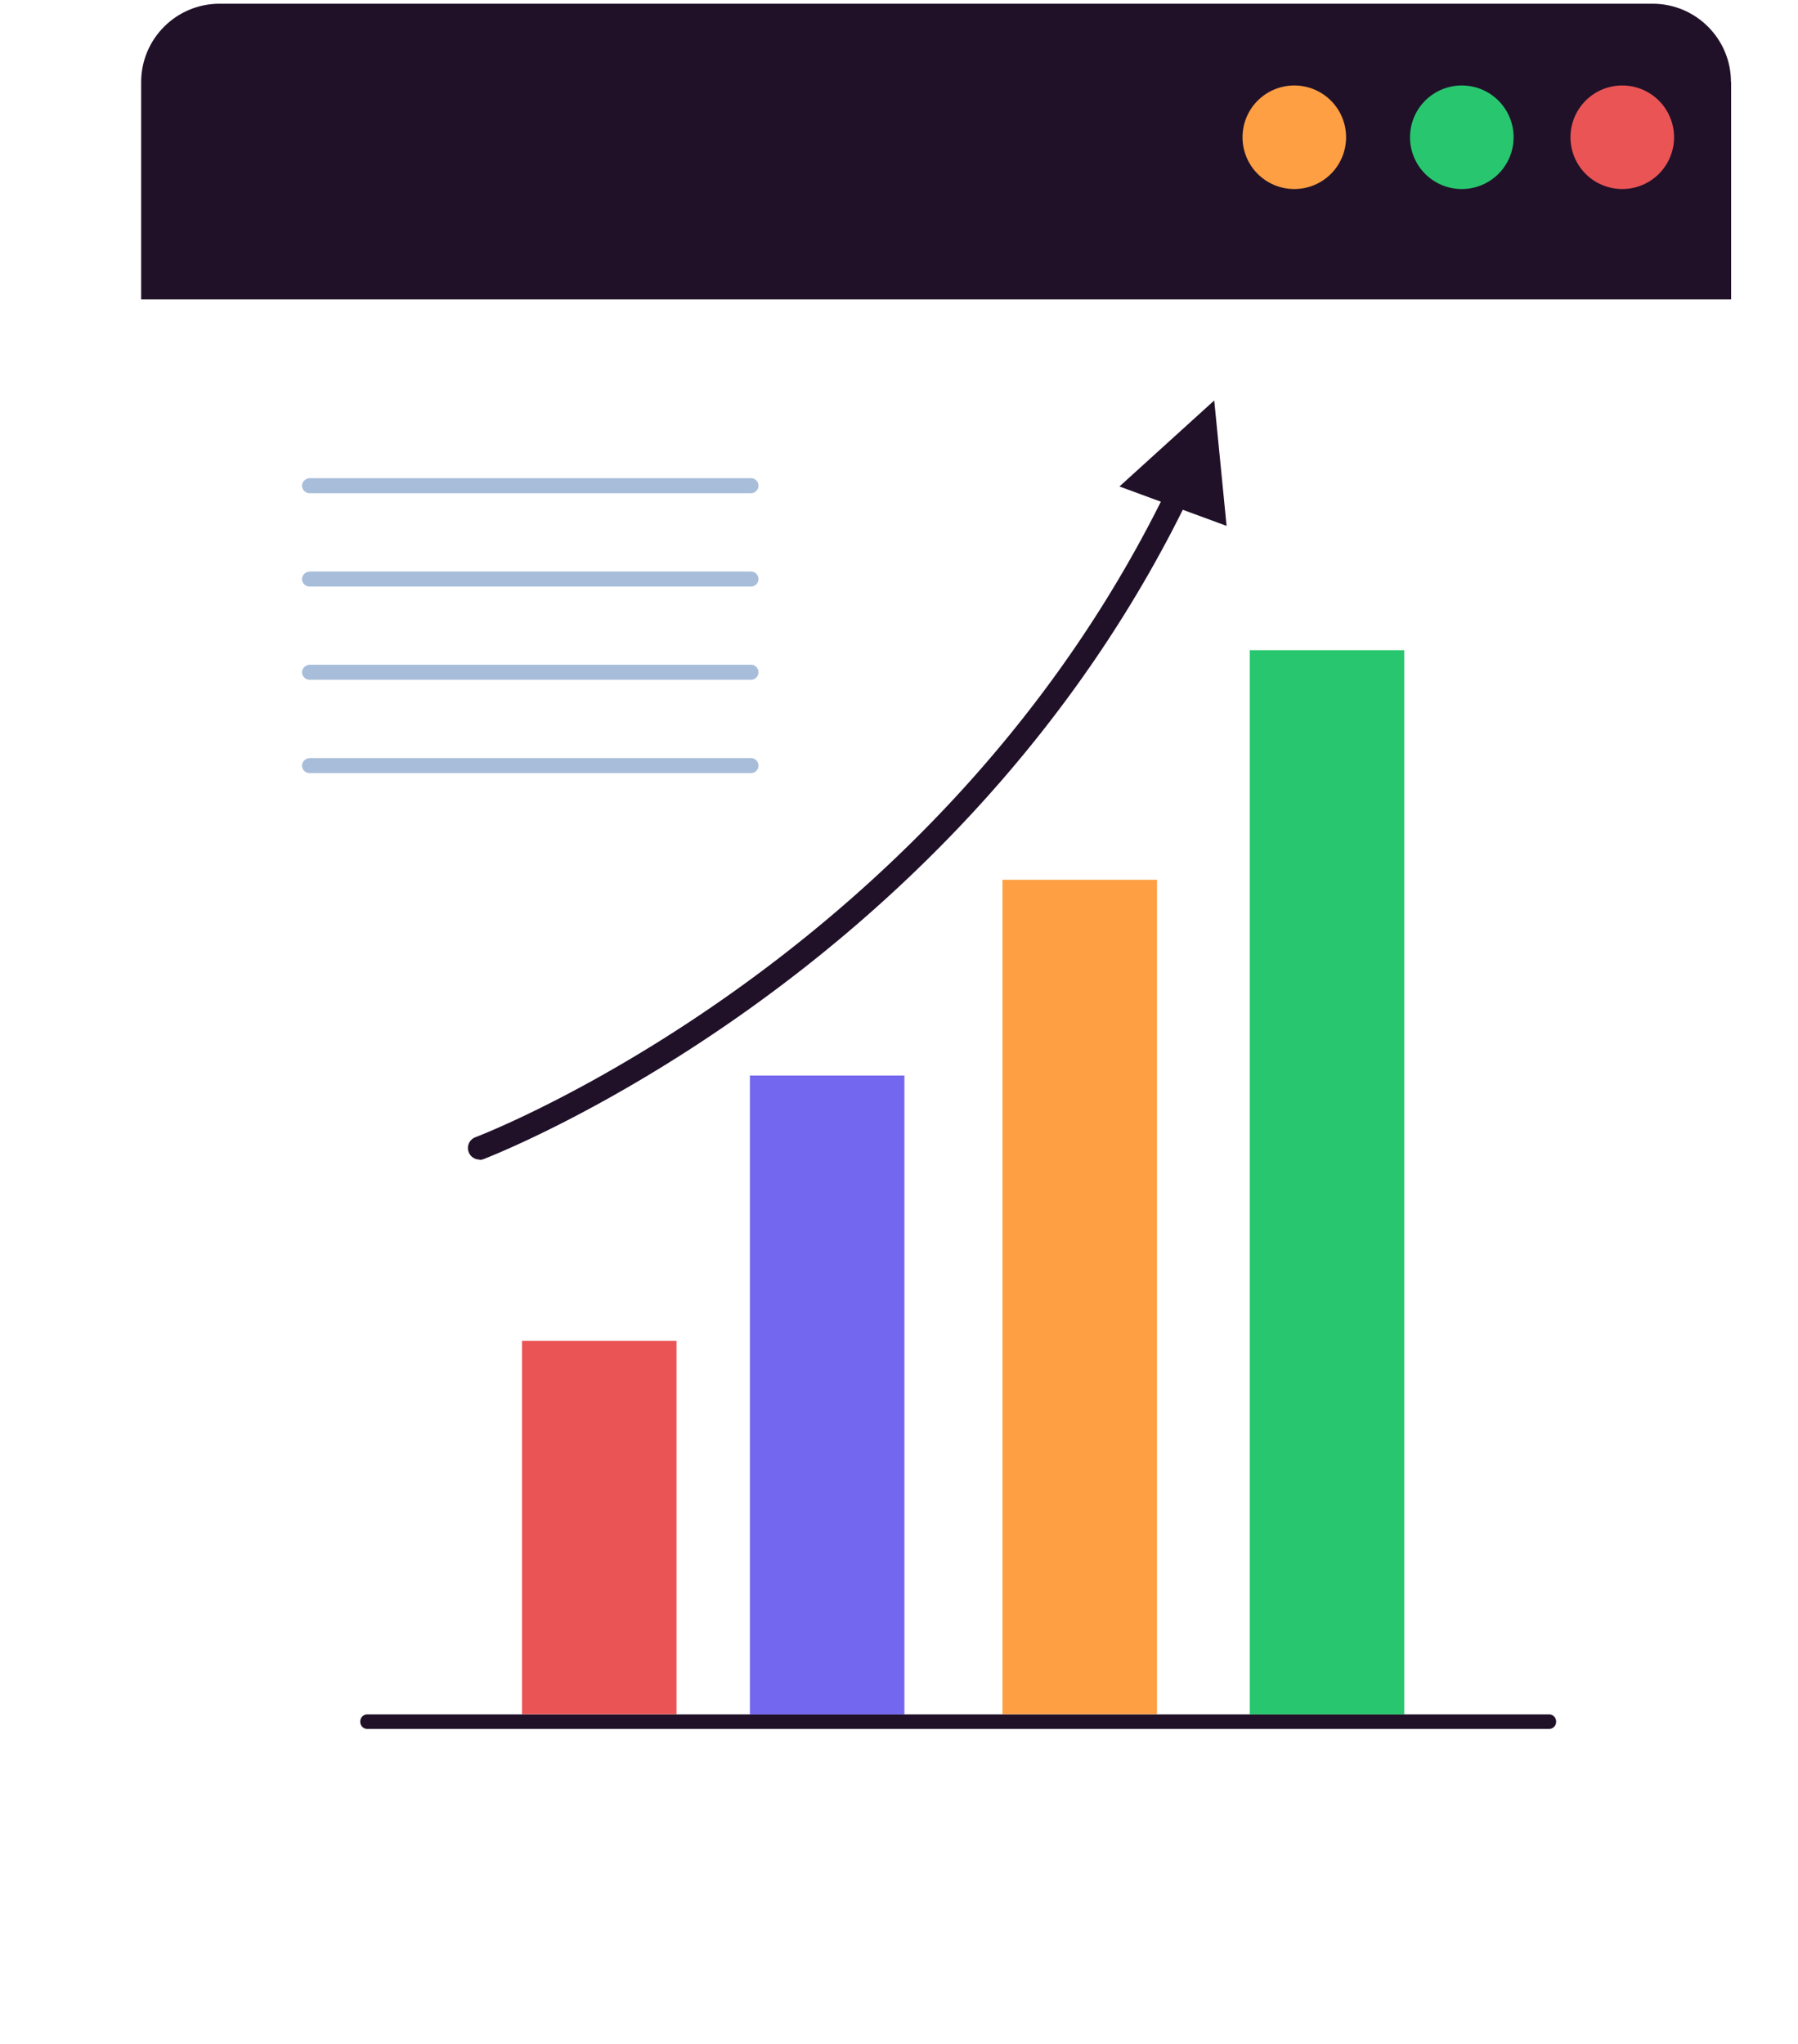
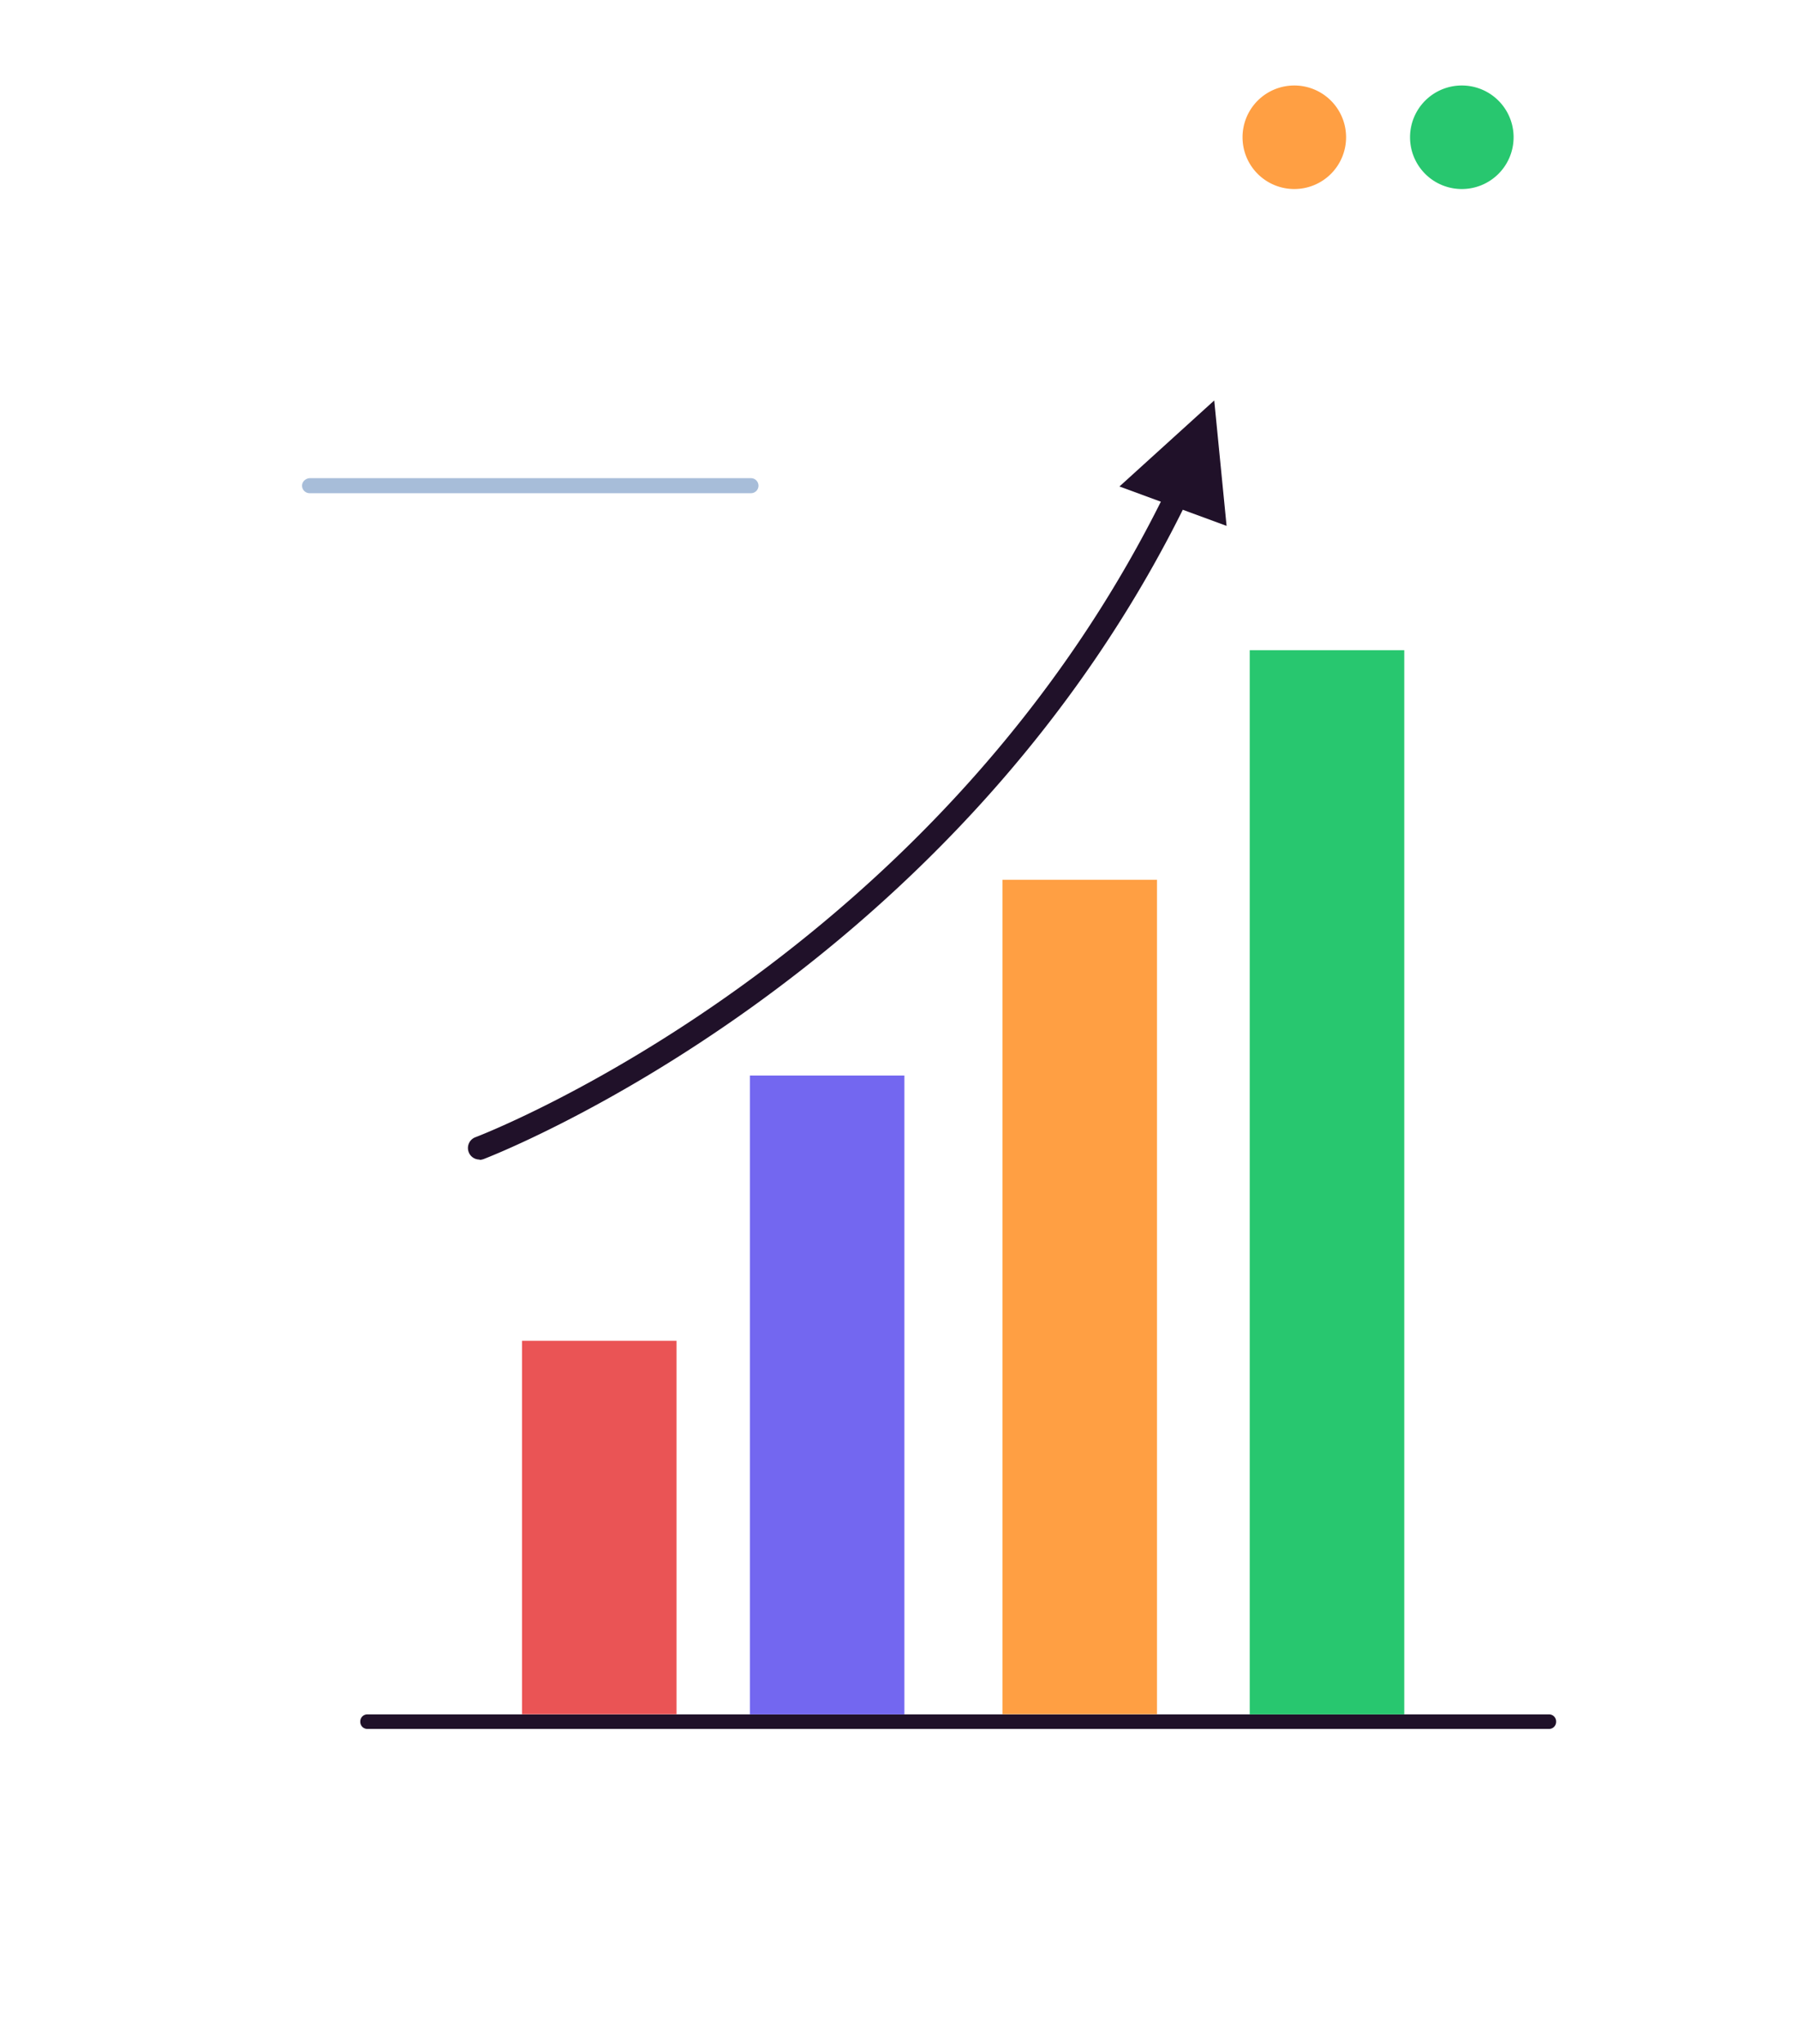
<svg xmlns="http://www.w3.org/2000/svg" width="242" height="275" viewBox="0 0 242 275" fill="none">
  <g filter="url(#filter0_d_1651_1032)">
    <path d="M19 19.037v216.8c0 11.656 9.452 21.103 21.114 21.103h171.772c11.662 0 21.114-9.447 21.114-21.104v-216.8H19z" fill="white" />
  </g>
  <path d="M208.497 230.66H49.44a.947.947 0 0 0-.948.947v.063c0 .523.424.947.947.947h159.057a.947.947 0 0 0 .947-.947v-.063a.947.947 0 0 0-.947-.947z" fill="#201129" />
-   <path d="M101.076 101.998H41.735c-.527 0-1.01.38-1.074.905-.062.61.422 1.115 1.012 1.115h59.404a1.01 1.01 0 0 0 0-2.02z" fill="#A7BDD9" />
-   <path d="M101.076 89.438H41.735c-.527 0-1.01.378-1.074.904-.062.61.422 1.115 1.012 1.115h59.404a1.01 1.01 0 0 0 0-2.02z" fill="#A7BDD9" />
-   <path d="M101.076 76.897H41.735c-.527 0-1.01.38-1.074.905-.062.61.422 1.115 1.012 1.115h59.404a1.01 1.01 0 0 0 0-2.02z" fill="#A7BDD9" />
  <path d="M101.076 64.336H41.735c-.527 0-1.01.38-1.074.905-.062.611.422 1.116 1.012 1.116h59.404a1.01 1.01 0 0 0 0-2.02z" fill="#A7BDD9" />
  <path d="M91.056 180.395H70.258v50.244h20.798v-50.245z" fill="#EA5455" />
  <path d="M121.727 144.71H100.93v85.95h20.797v-85.95z" fill="#7367F0" />
  <path d="M155.723 118.368h-20.798v112.27h20.798V118.37z" fill="#FF9F43" />
  <path d="M189.004 87.48h-20.798v143.18h20.798V87.48z" fill="#28C76F" />
  <path d="m150.67 65.452 14.42 5.302-1.662-16.874-12.757 11.572z" fill="#201129" />
  <path d="M64.532 156.01c-.631 0-1.22-.38-1.452-1.01a1.55 1.55 0 0 1 .926-2c.632-.23 63.236-24.217 93.78-88.663a1.553 1.553 0 0 1 2.084-.737 1.558 1.558 0 0 1 .737 2.083c-31.092 65.625-94.875 90.01-95.506 90.263-.189.063-.357.105-.547.105l-.02-.04z" fill="#201129" />
-   <path d="M233 11.041v29.247H19V11.041C19 5.214 23.736.501 29.546.501h192.887c5.83 0 10.546 4.734 10.546 10.541h.02z" fill="#201129" />
  <path d="M181.174 18.469a6.96 6.96 0 0 1-6.968 6.963 6.96 6.96 0 0 1-6.968-6.965 6.96 6.96 0 0 1 6.968-6.964 6.96 6.96 0 0 1 6.968 6.965z" fill="#FF9F43" />
  <path d="M203.72 18.469a6.96 6.96 0 0 1-6.97 6.963 6.96 6.96 0 0 1-6.967-6.965 6.96 6.96 0 0 1 6.968-6.964 6.96 6.96 0 0 1 6.97 6.965z" fill="#28C76F" />
-   <path d="M225.317 18.469a6.96 6.96 0 0 1-6.968 6.963 6.96 6.96 0 0 1-6.97-6.965 6.96 6.96 0 0 1 6.97-6.964 6.96 6.96 0 0 1 6.967 6.965z" fill="#EA5455" />
  <defs>
    <filter id="filter0_d_1651_1032" x="0" y="9.037" width="242" height="265.903" filterUnits="userSpaceOnUse" color-interpolation-filters="sRGB">
      <feFlood flood-opacity="0" result="BackgroundImageFix" />
      <feColorMatrix in="SourceAlpha" type="matrix" values="0 0 0 0 0 0 0 0 0 0 0 0 0 0 0 0 0 0 127 0" result="hardAlpha" />
      <feOffset dx="-5" dy="4" />
      <feGaussianBlur stdDeviation="7" />
      <feComposite in2="hardAlpha" operator="out" />
      <feColorMatrix type="matrix" values="0 0 0 0 0 0 0 0 0 0 0 0 0 0 0 0 0 0 0.07 0" />
      <feBlend mode="normal" in2="BackgroundImageFix" result="effect1_dropShadow_1651_1032" />
      <feBlend mode="normal" in="SourceGraphic" in2="effect1_dropShadow_1651_1032" result="shape" />
    </filter>
  </defs>
</svg>